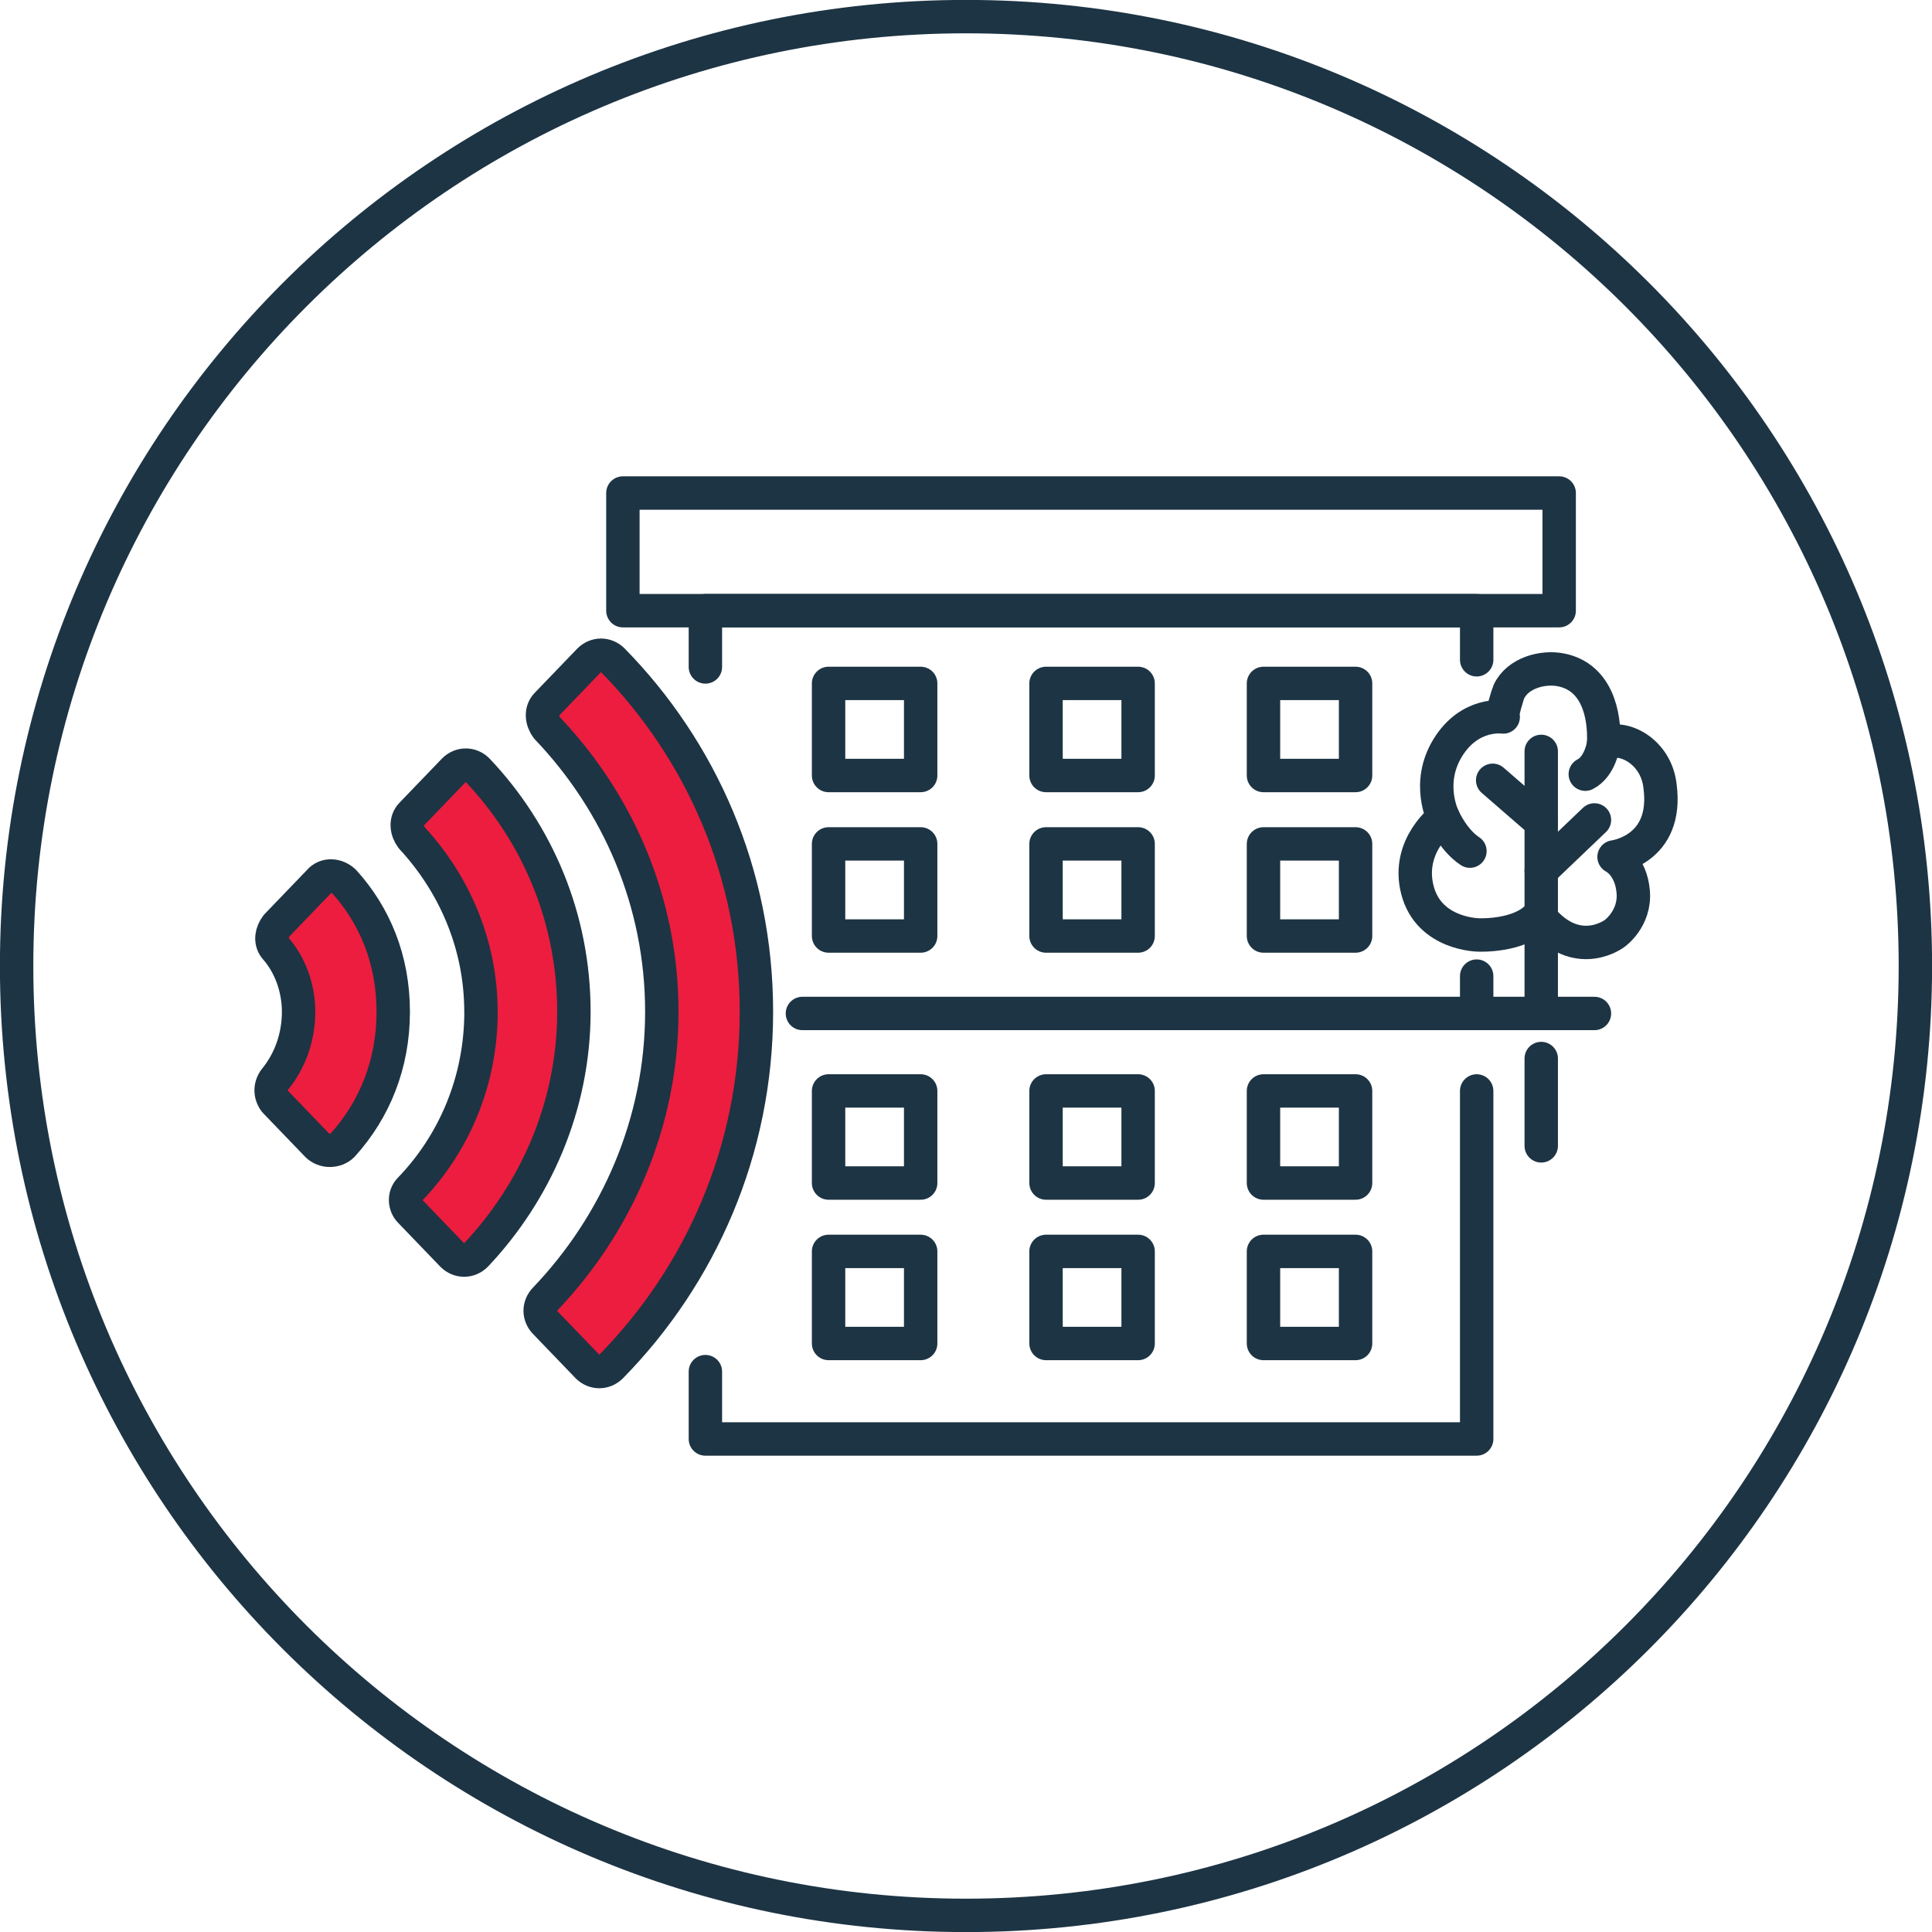
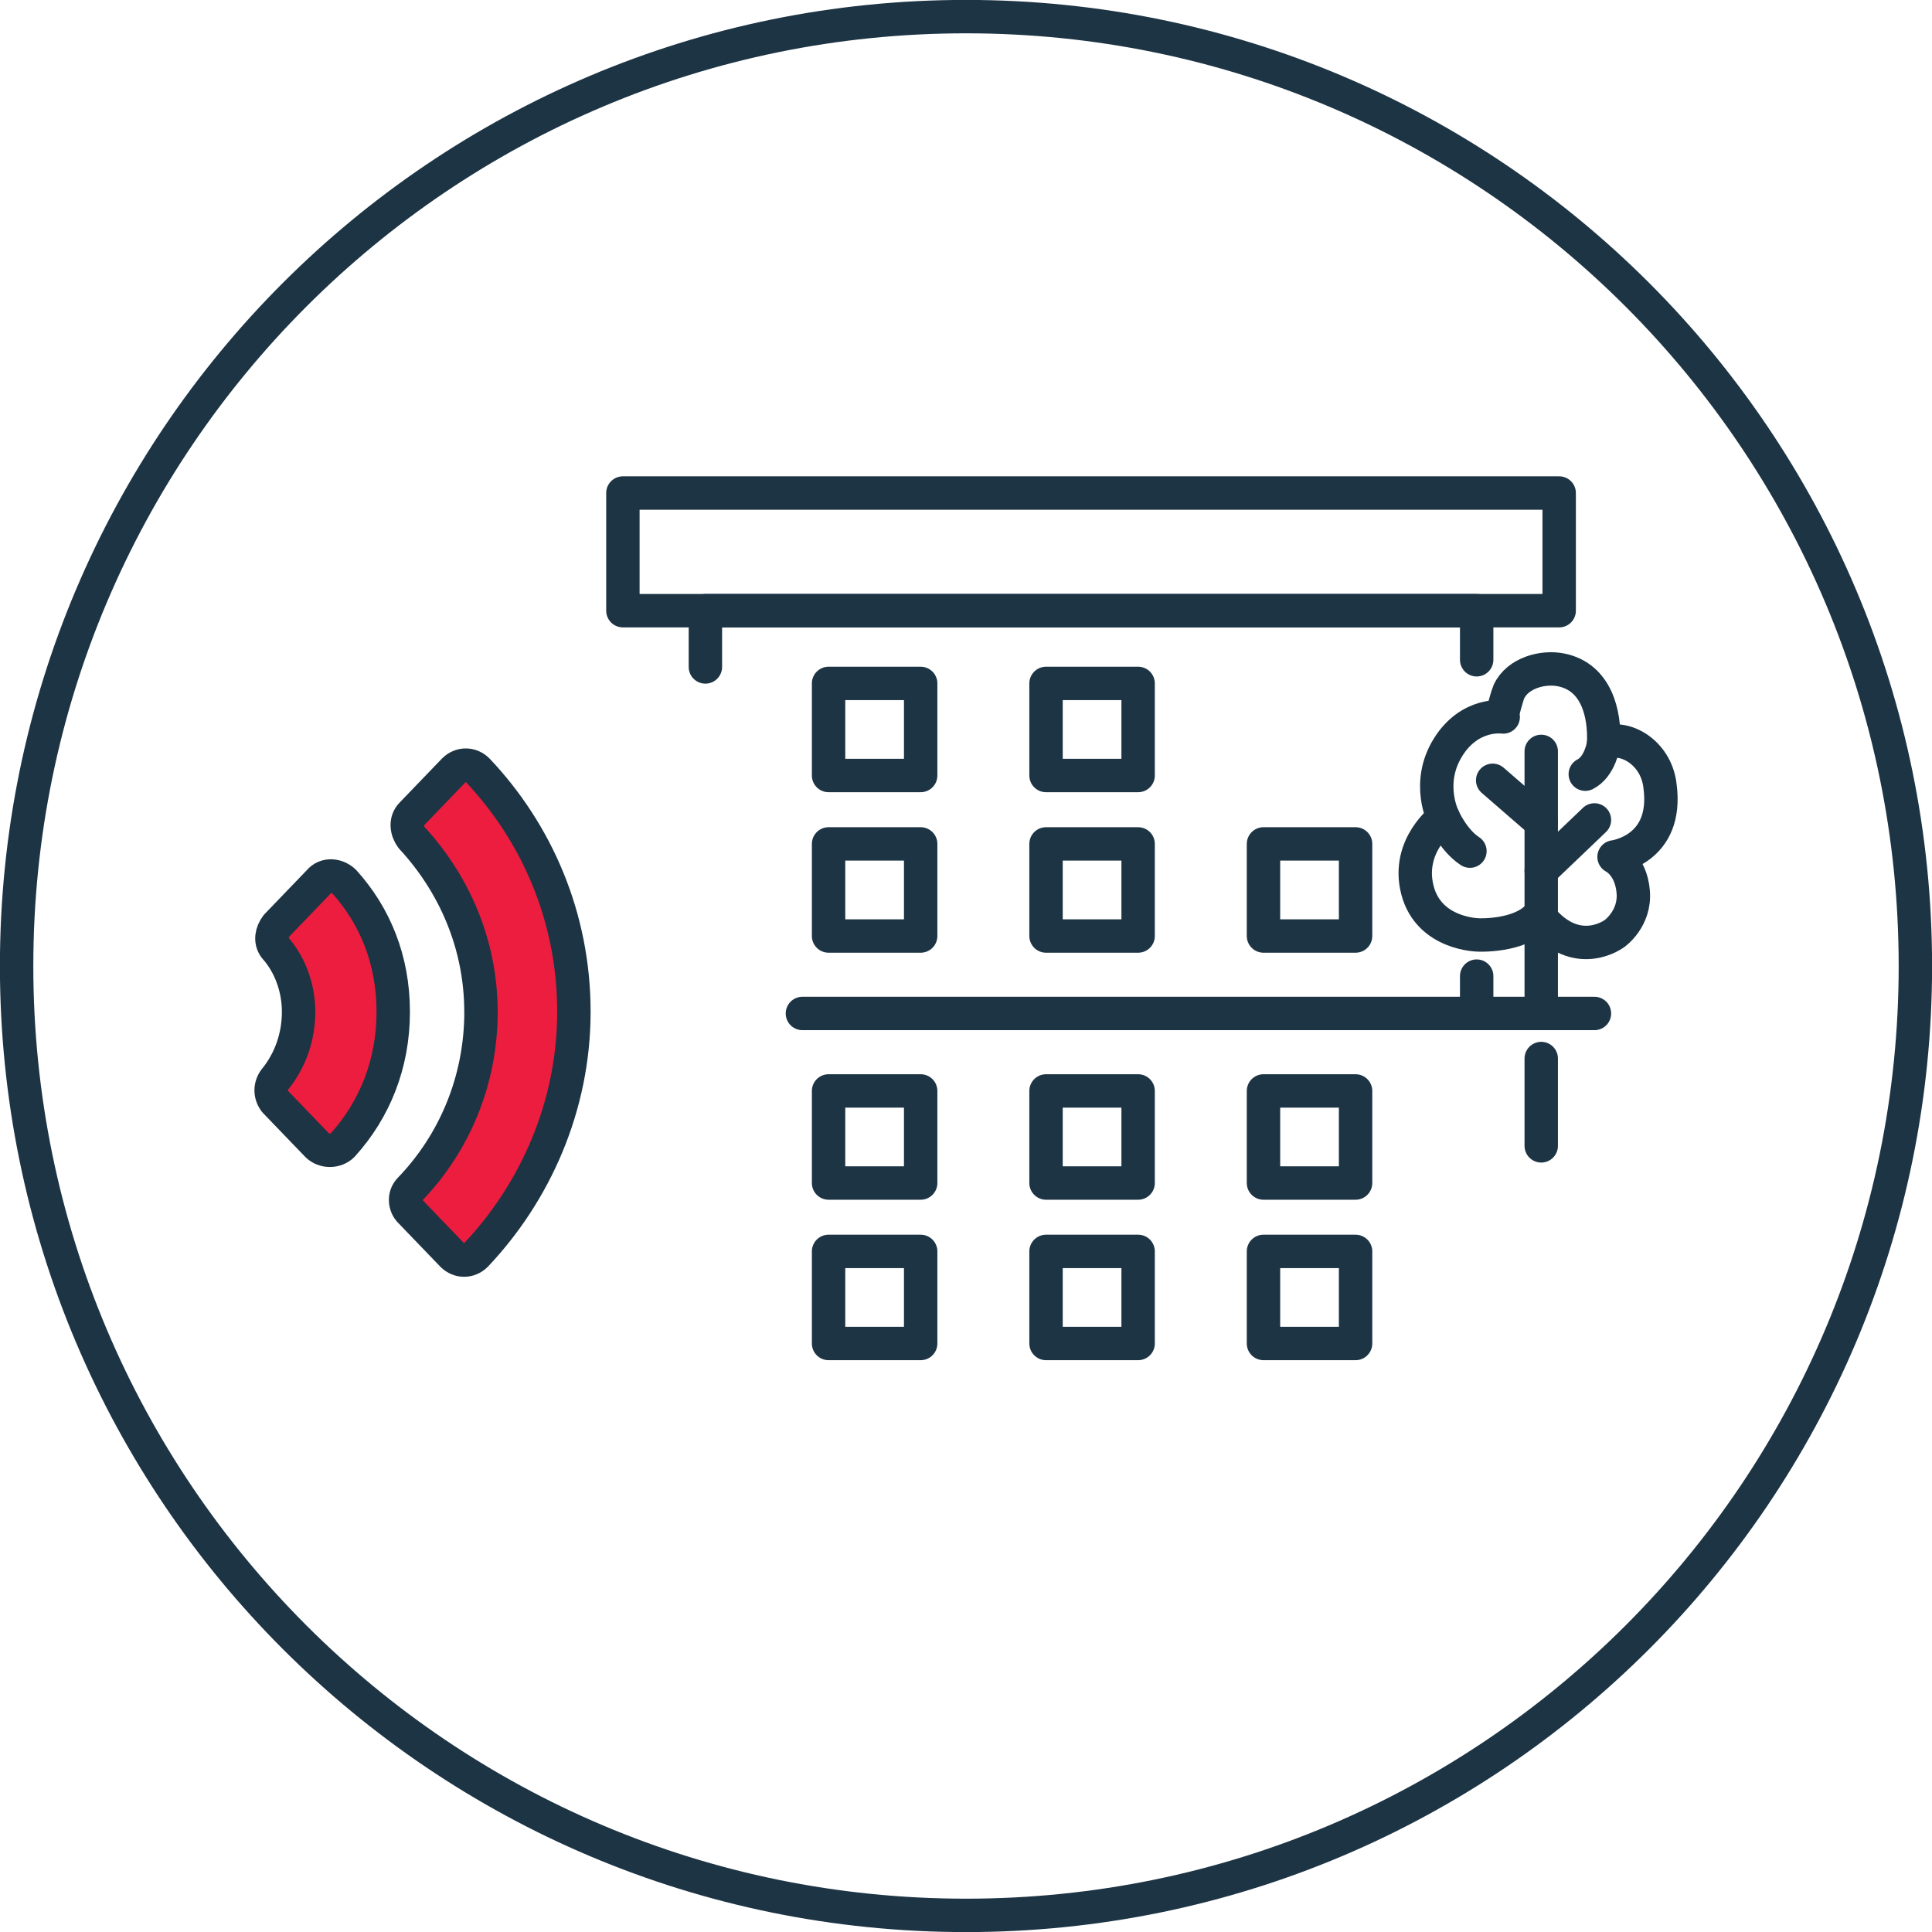
<svg xmlns="http://www.w3.org/2000/svg" width="188" height="188" viewBox="0 0 188 188" fill="none">
  <g clip-path="url(#clip0_4673_926)">
    <path d="M94 186.383C145.022 186.383 186.383 145.022 186.383 94C186.383 42.978 145.022 1.617 94 1.617C42.978 1.617 1.617 42.978 1.617 94C1.617 145.022 42.978 186.383 94 186.383Z" stroke="#1D3444" stroke-width="3.25" stroke-linecap="round" stroke-linejoin="round" />
    <path d="M140.455 79.575C140.455 79.575 141.397 81.746 143.037 82.822" stroke="#1D3444" stroke-width="3.25" stroke-linecap="round" stroke-linejoin="round" />
    <path d="M149.666 89.164C147.859 91.159 143.887 90.979 143.887 90.979C143.887 90.979 139.051 90.956 137.928 86.609C136.806 82.263 140.46 79.584 140.46 79.584C140.46 79.584 138.741 76.244 140.884 72.757C143.028 69.274 146.27 69.768 146.275 69.768C146.035 69.731 146.723 67.537 146.829 67.306C147.675 65.486 150.141 64.807 151.975 65.2C155.333 65.92 156.192 69.403 156.045 72.405C157.758 71.385 161.144 73.029 161.532 76.47C162.377 82.725 157.061 83.385 157.061 83.385C157.061 83.385 158.71 84.17 158.927 86.785C159.144 89.399 157.125 90.827 157.125 90.827C157.125 90.827 153.74 93.427 150.284 89.7" stroke="#1D3444" stroke-width="3.25" stroke-linecap="round" stroke-linejoin="round" />
    <path d="M156.04 72.41C156.04 72.41 155.721 74.595 154.262 75.334" stroke="#1D3444" stroke-width="3.25" stroke-linecap="round" stroke-linejoin="round" />
    <path d="M149.975 73.117V97.344" stroke="#1D3444" stroke-width="3.25" stroke-linecap="round" stroke-linejoin="round" />
    <path d="M149.975 84.734L155.153 79.787" stroke="#1D3444" stroke-width="3.25" stroke-linecap="round" stroke-linejoin="round" />
    <path d="M149.975 80.027L145.25 75.93" stroke="#1D3444" stroke-width="3.25" stroke-linecap="round" stroke-linejoin="round" />
    <path d="M78.082 98.619H155.153" stroke="#1D3444" stroke-width="3.25" stroke-linecap="round" stroke-linejoin="round" />
-     <path d="M68.641 133.471V140.025H143.693V106.158" stroke="#1D3444" stroke-width="3.25" stroke-linecap="round" stroke-linejoin="round" />
    <path d="M143.693 64.202V59.425H68.641V64.899" stroke="#1D3444" stroke-width="3.25" stroke-linecap="round" stroke-linejoin="round" />
    <path d="M143.693 98.619V94.984" stroke="#1D3444" stroke-width="3.25" stroke-linecap="round" stroke-linejoin="round" />
    <path d="M151.721 47.975H60.613V59.425H151.721V47.975Z" stroke="#1D3444" stroke-width="3.25" stroke-linecap="round" stroke-linejoin="round" />
    <path d="M89.589 66.502H80.627V75.463H89.589V66.502Z" stroke="#1D3444" stroke-width="3.25" stroke-linecap="round" stroke-linejoin="round" />
    <path d="M89.589 82.119H80.627V91.081H89.589V82.119Z" stroke="#1D3444" stroke-width="3.25" stroke-linecap="round" stroke-linejoin="round" />
    <path d="M110.749 66.502H101.788V75.463H110.749V66.502Z" stroke="#1D3444" stroke-width="3.25" stroke-linecap="round" stroke-linejoin="round" />
    <path d="M110.749 82.119H101.788V91.081H110.749V82.119Z" stroke="#1D3444" stroke-width="3.25" stroke-linecap="round" stroke-linejoin="round" />
-     <path d="M131.909 66.502H122.948V75.463H131.909V66.502Z" stroke="#1D3444" stroke-width="3.25" stroke-linecap="round" stroke-linejoin="round" />
    <path d="M131.909 82.119H122.948V91.081H131.909V82.119Z" stroke="#1D3444" stroke-width="3.25" stroke-linecap="round" stroke-linejoin="round" />
    <path d="M89.589 106.158H80.627V115.119H89.589V106.158Z" stroke="#1D3444" stroke-width="3.25" stroke-linecap="round" stroke-linejoin="round" />
    <path d="M89.589 121.771H80.627V130.732H89.589V121.771Z" stroke="#1D3444" stroke-width="3.25" stroke-linecap="round" stroke-linejoin="round" />
    <path d="M110.749 106.158H101.788V115.119H110.749V106.158Z" stroke="#1D3444" stroke-width="3.25" stroke-linecap="round" stroke-linejoin="round" />
    <path d="M110.749 121.771H101.788V130.732H110.749V121.771Z" stroke="#1D3444" stroke-width="3.25" stroke-linecap="round" stroke-linejoin="round" />
    <path d="M131.909 106.158H122.948V115.119H131.909V106.158Z" stroke="#1D3444" stroke-width="3.25" stroke-linecap="round" stroke-linejoin="round" />
    <path d="M131.909 121.771H122.948V130.732H131.909V121.771Z" stroke="#1D3444" stroke-width="3.25" stroke-linecap="round" stroke-linejoin="round" />
-     <path d="M64.4 98.453C64.4 109.303 59.961 119.165 53.056 126.399C52.4 127.055 52.4 128.043 53.056 128.699L57.167 132.972C57.823 133.628 58.811 133.628 59.467 132.972C68.179 124.094 73.606 111.927 73.606 98.448C73.606 84.969 68.183 72.964 59.633 64.252C58.977 63.596 57.989 63.596 57.333 64.252L53.222 68.525C52.566 69.181 52.728 70.17 53.222 70.826C60.128 78.059 64.4 87.759 64.4 98.444V98.453Z" fill="#EC1D3E" stroke="#1D3444" stroke-width="3.25" stroke-linecap="round" stroke-linejoin="round" />
    <path d="M46.806 98.453C46.806 105.192 44.178 111.276 39.9 115.715C39.244 116.37 39.406 117.359 39.9 117.853L44.011 122.126C44.667 122.782 45.656 122.782 46.312 122.126C52.067 116.043 55.846 107.659 55.846 98.453C55.846 89.247 52.229 81.025 46.473 74.946C45.818 74.29 44.829 74.29 44.173 74.946L40.062 79.219C39.406 79.874 39.568 80.863 40.062 81.519C44.173 85.958 46.801 91.875 46.801 98.453H46.806Z" fill="#EC1D3E" stroke="#1D3444" stroke-width="3.25" stroke-linecap="round" stroke-linejoin="round" />
    <path d="M29.055 98.453C29.055 100.919 28.232 103.22 26.754 105.03C26.26 105.686 26.26 106.509 26.754 107.169L30.865 111.442C31.521 112.098 32.671 112.098 33.332 111.442C36.454 107.991 38.265 103.552 38.265 98.453C38.265 93.353 36.459 89.081 33.498 85.796C32.842 85.14 31.692 84.974 31.032 85.796L26.921 90.069C26.426 90.725 26.265 91.547 26.754 92.208C28.232 93.852 29.055 96.152 29.055 98.453Z" fill="#EC1D3E" stroke="#1D3444" stroke-width="3.25" stroke-linecap="round" stroke-linejoin="round" />
    <path d="M149.975 103.003V111.502" stroke="#1D3444" stroke-width="3.25" stroke-linecap="round" stroke-linejoin="round" />
  </g>
  <defs>
    <clipPath id="clip0_4673_926">
      <rect width="188" height="188" fill="white" />
    </clipPath>
  </defs>
</svg>